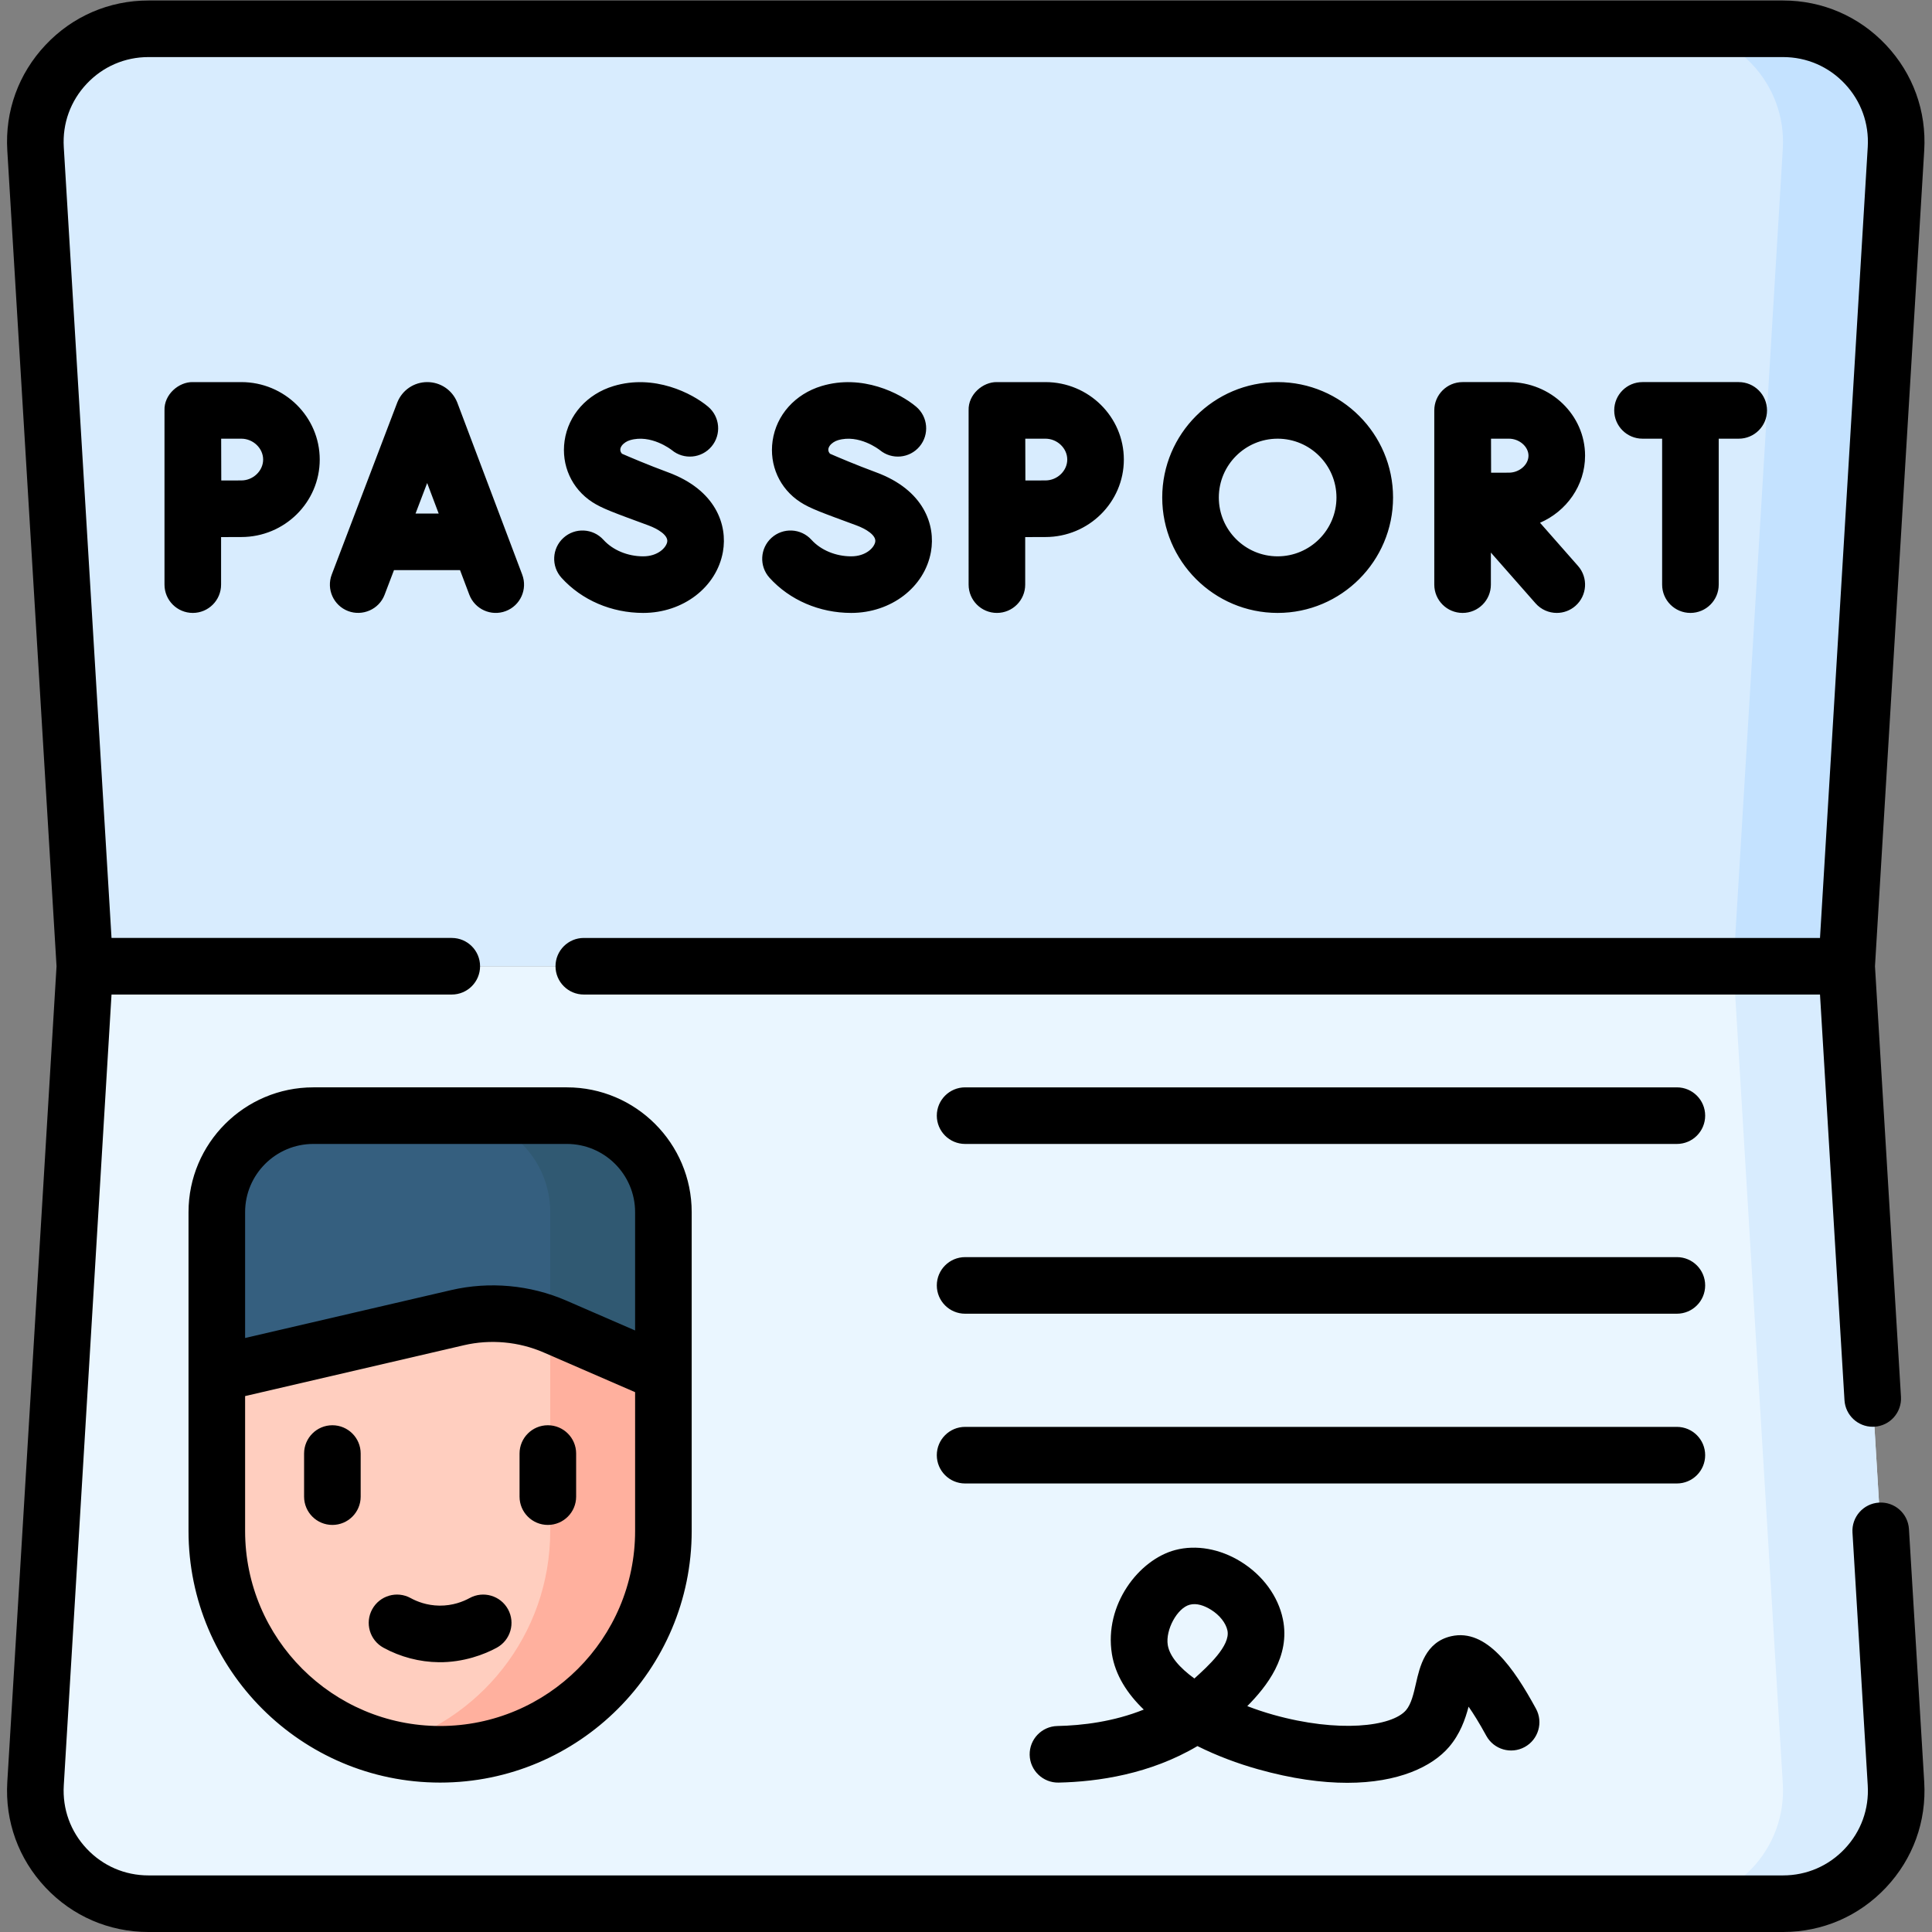
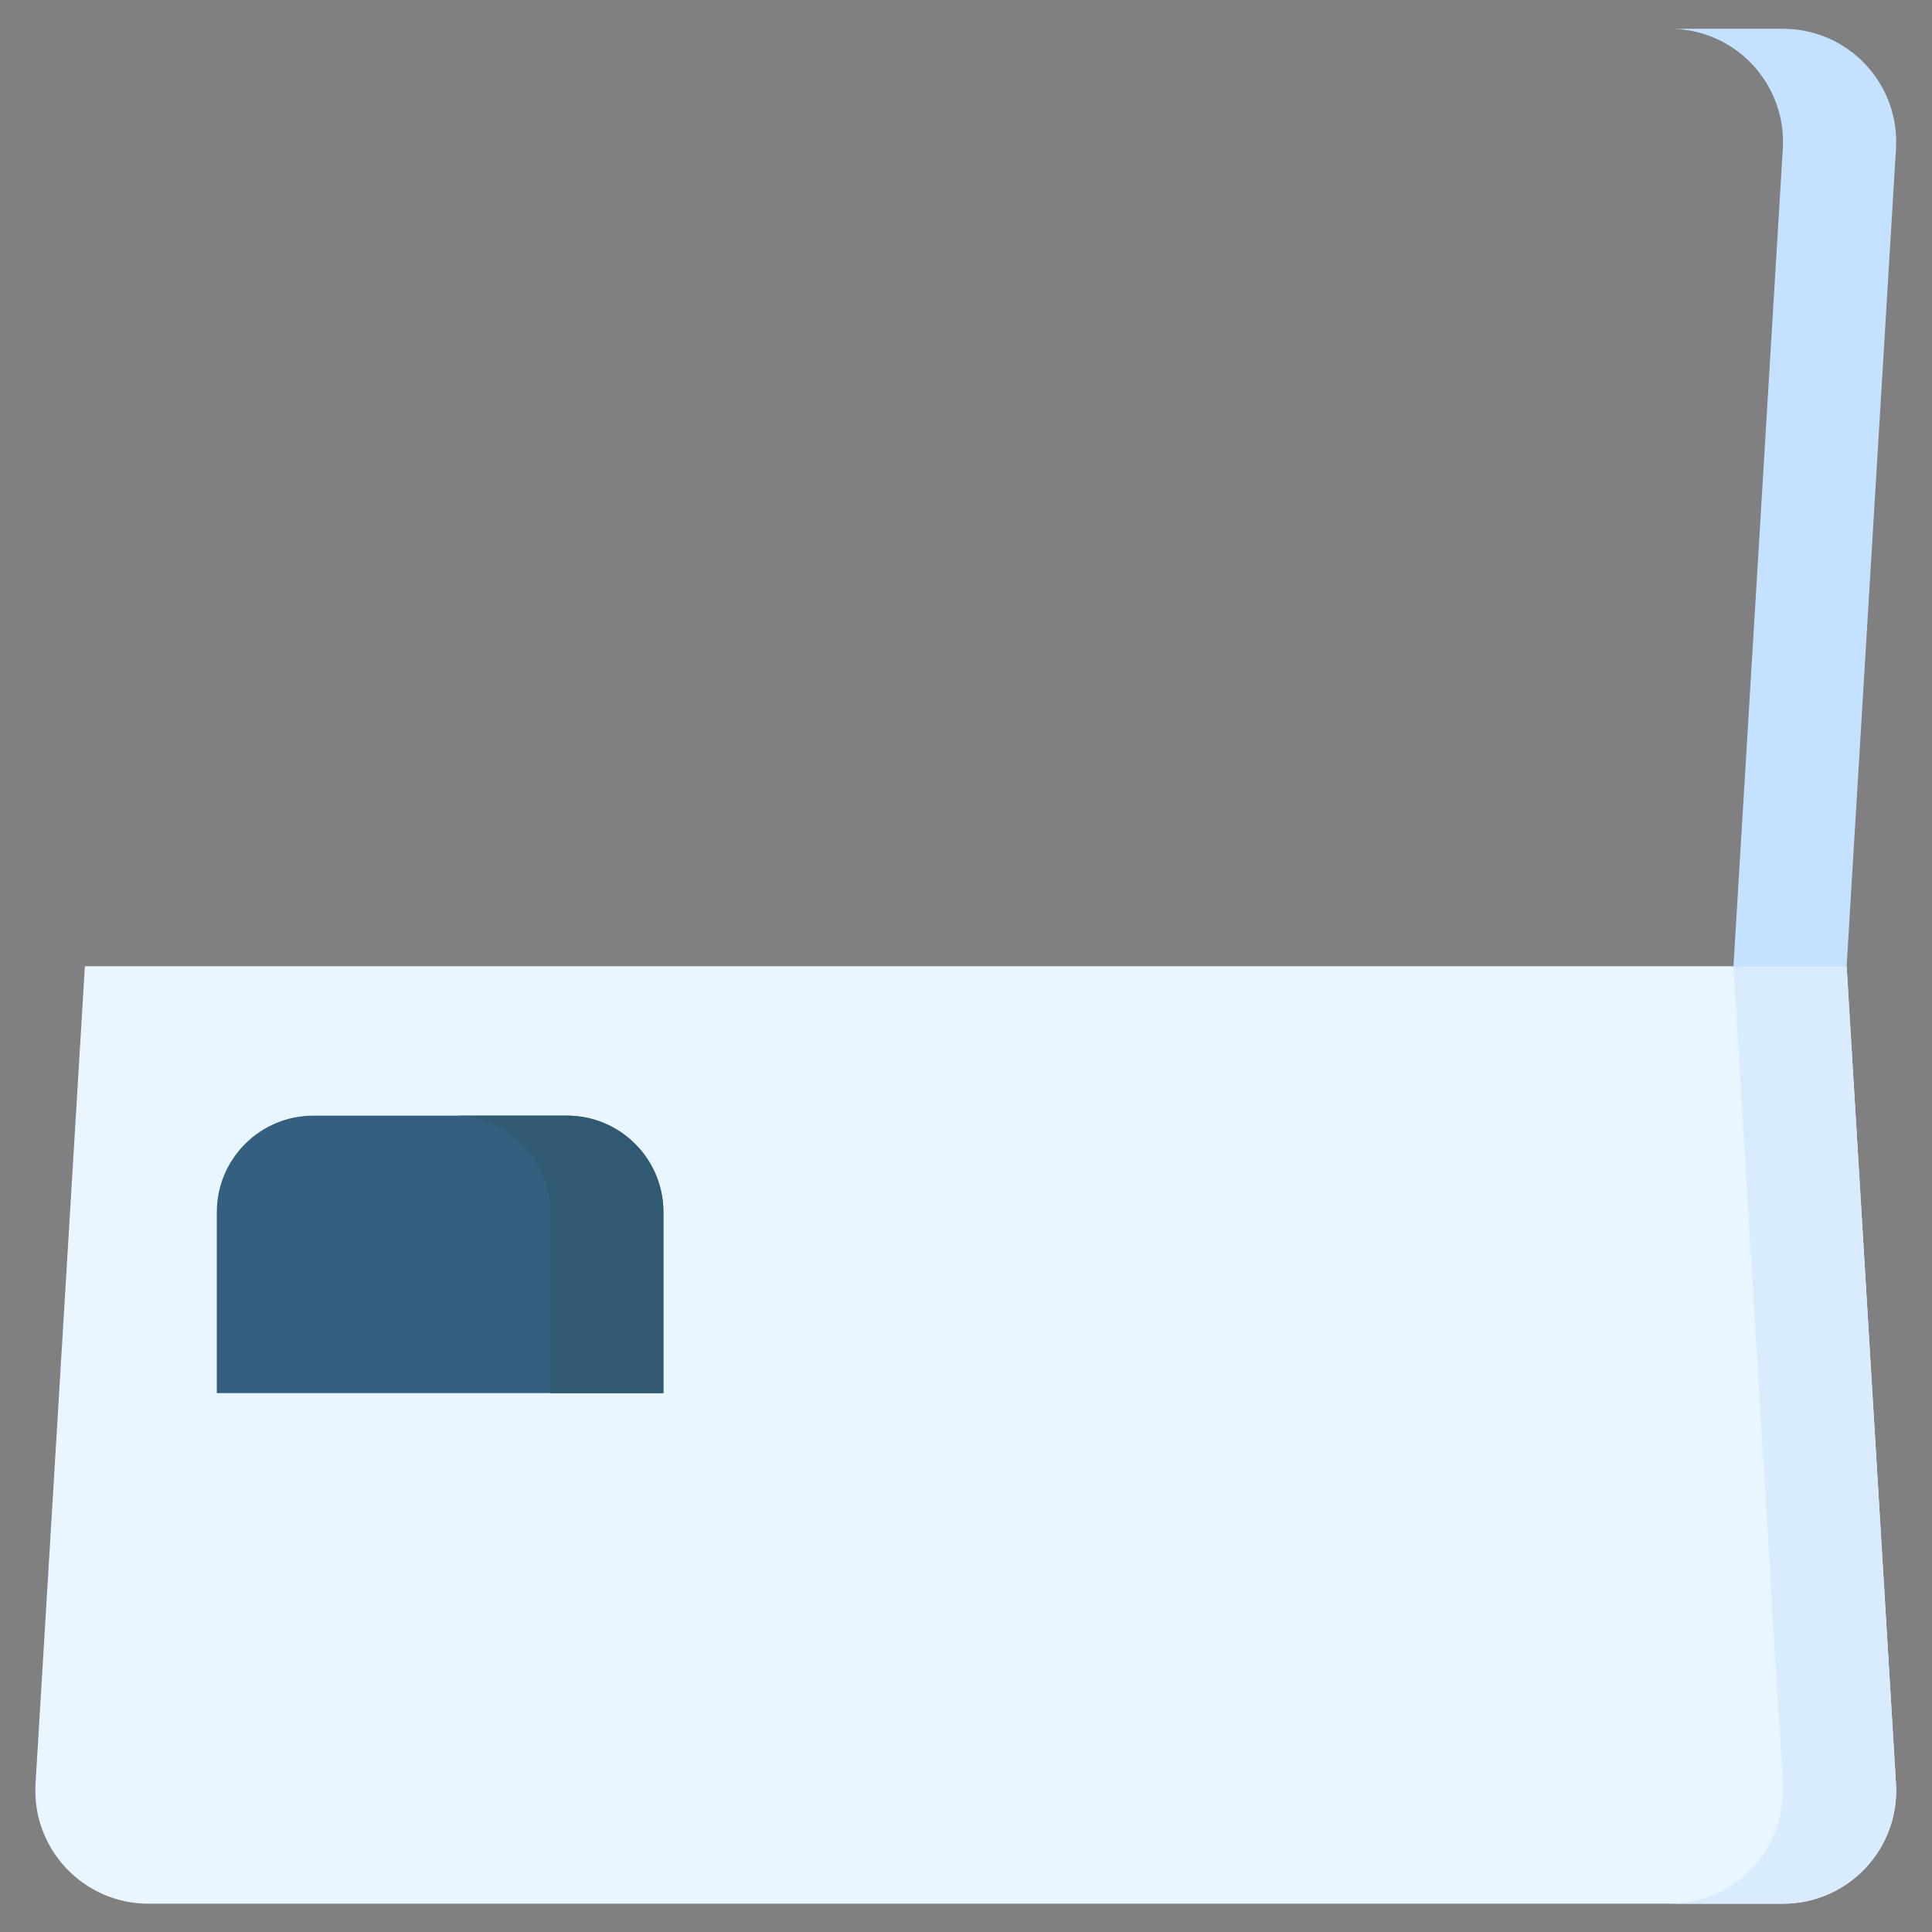
<svg xmlns="http://www.w3.org/2000/svg" version="1.1" id="svg3408" xml:space="preserve" width="682.667" height="682.667" viewBox="0 0 682.667 682.667">
  <rect x="0" y="0" width="682.667" height="682.667" fill="#808080" stroke="none" />
  <defs id="defs3412">
    <clipPath clipPathUnits="userSpaceOnUse" id="clipPath3422">
      <path d="M 0,512 H 512 V 0 H 0 Z" id="path3420" />
    </clipPath>
  </defs>
  <g id="g3414" transform="matrix(1.333,0,0,-1.333,0,682.667)">
    <g id="g3416">
      <g id="g3418" clip-path="url(#clipPath3422)">
        <g id="g3424" transform="translate(472.635,7.5)">
          <path d="m 0,0 h -433.27 c -17.279,0 -30.986,14.56 -29.945,31.808 l 13.08,216.692 h 467 L 29.945,31.808 C 30.986,14.56 17.279,0 0,0" style="fill:#eaf6ff;fill-opacity:1;fill-rule:nonzero;stroke:none" id="path3426" />
        </g>
        <g id="g3428" transform="translate(502.58,39.308)">
          <path d="m 0,0 -13.08,216.692 h -30 L -30,0 c 1.041,-17.248 -12.666,-31.808 -29.945,-31.808 h 30 C -12.666,-31.808 1.041,-17.248 0,0" style="fill:#d8ecfe;fill-opacity:1;fill-rule:nonzero;stroke:none" id="path3430" />
        </g>
        <g id="g3432" transform="translate(472.635,504.5)">
-           <path d="m 0,0 h -433.27 c -17.279,0 -30.986,-14.56 -29.945,-31.808 l 13.08,-216.692 h 467 l 13.08,216.692 C 30.986,-14.56 17.279,0 0,0" style="fill:#d8ecfe;fill-opacity:1;fill-rule:nonzero;stroke:none" id="path3434" />
-         </g>
+           </g>
        <g id="g3436" transform="translate(472.635,504.5)">
          <path d="M 0,0 H -30 C -12.721,0 0.986,-14.56 -0.055,-31.808 L -13.135,-248.5 h 30 l 13.08,216.692 C 30.986,-14.56 17.279,0 0,0" style="fill:#c4e2ff;fill-opacity:1;fill-rule:nonzero;stroke:none" id="path3438" />
        </g>
        <g id="g3440" transform="translate(175.852,142.845)">
          <path d="m 0,0 h -118.38 v 47.969 c 0,14.128 11.454,25.581 25.582,25.581 h 67.217 C -11.453,73.55 0,62.097 0,47.969 Z" style="fill:#355f7f;fill-opacity:1;fill-rule:nonzero;stroke:none" id="path3442" />
        </g>
        <g id="g3444" transform="translate(150.272,216.395)">
          <path d="m 0,0 h -30 c 14.128,0 25.581,-11.453 25.581,-25.582 V -73.55 h 30 v 47.968 C 25.581,-11.453 14.128,0 0,0" style="fill:#305972;fill-opacity:1;fill-rule:nonzero;stroke:none" id="path3446" />
        </g>
        <g id="g3448" transform="translate(57.473,148.016)">
-           <path d="m 0,0 v -41.721 c 0,-32.69 26.501,-59.19 59.19,-59.19 32.69,0 59.19,26.5 59.19,59.19 V 0 L 89.634,12.483 c -8.133,3.532 -17.185,4.354 -25.821,2.348 z" style="fill:#ffcebf;fill-opacity:1;fill-rule:nonzero;stroke:none" id="path3450" />
-         </g>
+           </g>
        <g id="g3452" transform="translate(145.852,161.018)">
-           <path d="m 0,0 v -54.723 c 0,-27.506 -18.765,-50.626 -44.189,-57.267 4.791,-1.252 9.816,-1.923 15,-1.923 32.689,0 59.189,26.5 59.189,59.19 v 41.721 z" style="fill:#ffb09e;fill-opacity:1;fill-rule:nonzero;stroke:none" id="path3454" />
-         </g>
+           </g>
        <g id="g3456" transform="translate(448.093,349.657)">
-           <path d="m 0,0 c 4.143,0 7.5,3.358 7.5,7.5 v 38.686 h 5.305 c 4.142,0 7.5,3.357 7.5,7.5 0,4.142 -3.358,7.5 -7.5,7.5 h -25.507 c -4.143,0 -7.5,-3.358 -7.5,-7.5 0,-4.143 3.357,-7.5 7.5,-7.5 H -7.5 V 7.5 C -7.5,3.358 -4.143,0 0,0 m -337.943,26.341 3.082,8.093 3.053,-8.093 z m 28.279,-16.193 -17.186,45.537 c -0.025,0.068 -0.051,0.135 -0.079,0.202 -1.322,3.219 -4.425,5.299 -7.905,5.299 h -0.007 c -3.482,-0.003 -6.585,-2.088 -7.903,-5.312 -0.024,-0.057 -0.046,-0.113 -0.068,-0.17 l -17.342,-45.535 c -1.475,-3.871 0.468,-8.204 4.339,-9.678 3.779,-1.439 8.191,0.418 9.678,4.34 l 2.48,6.51 h 17.511 l 2.449,-6.489 c 1.462,-3.876 5.79,-5.833 9.665,-4.369 3.875,1.463 5.831,5.79 4.368,9.665 m 29.924,-168.992 v -31.364 l -18.259,7.929 c -9.54,4.143 -20.375,5.129 -30.506,2.773 l -54.615,-12.693 v 33.355 c 0,9.97 8.111,18.082 18.082,18.082 h 67.217 c 9.969,0 18.081,-8.112 18.081,-18.082 m 0,-84.518 c 0,-28.502 -23.188,-51.69 -51.69,-51.69 -28.502,0 -51.69,23.188 -51.69,51.69 v 35.763 l 58.011,13.483 c 7.019,1.632 14.525,0.949 21.135,-1.922 l 24.234,-10.524 z m -118.38,84.518 v -84.518 c 0,-36.773 29.917,-66.69 66.69,-66.69 36.773,0 66.69,29.917 66.69,66.69 v 84.518 c 0,18.241 -14.84,33.082 -33.081,33.082 h -67.217 c -18.241,0 -33.082,-14.841 -33.082,-33.082 m 227.144,205.03 c 3.138,0 5.789,-2.535 5.789,-5.534 0,-3 -2.651,-5.534 -5.789,-5.534 -1.277,0 -3.272,-0.007 -5.31,-0.016 -0.01,2.13 -0.023,8.843 -0.028,11.084 z M -176.336,7.5 v 12.601 c 2.054,0.01 4.074,0.017 5.36,0.017 11.463,0 20.789,9.212 20.789,20.534 0,11.322 -9.326,20.534 -20.789,20.534 h -12.86 c -3.69,0.076 -7.649,-3.262 -7.5,-7.5 V 7.5 c 0,-4.142 3.357,-7.5 7.5,-7.5 4.143,0 7.5,3.358 7.5,7.5 m -202.005,33.152 c 0,-3 -2.651,-5.534 -5.789,-5.534 -1.277,0 -3.272,-0.007 -5.31,-0.016 -0.01,2.13 -0.023,8.843 -0.029,11.084 h 5.339 c 3.138,0 5.789,-2.535 5.789,-5.534 m -18.649,20.534 c -3.688,0.085 -7.656,-3.279 -7.5,-7.5 V 7.5 c 0,-4.142 3.357,-7.5 7.5,-7.5 4.142,0 7.5,3.358 7.5,7.5 v 12.601 c 2.053,0.01 4.074,0.017 5.36,0.017 11.463,0 20.789,9.212 20.789,20.534 0,11.322 -9.326,20.534 -20.789,20.534 z M -48.109,37.179 c -1.148,0 -2.904,-0.006 -4.73,-0.013 -0.008,1.751 -0.017,7.175 -0.021,9.02 h 4.751 c 2.76,0 5.181,-2.104 5.181,-4.503 0,-2.399 -2.421,-4.504 -5.181,-4.504 m 20.181,4.504 c 0,10.754 -9.053,19.503 -20.181,19.503 h -12.274 c -0.003,0 -0.005,-10e-4 -0.007,-10e-4 -0.003,0 -0.006,10e-4 -0.007,10e-4 -4.143,0 -7.5,-3.358 -7.5,-7.5 V 7.5 c 0,-4.142 3.357,-7.5 7.5,-7.5 4.142,0 7.5,3.358 7.5,7.5 v 8.498 L -41.058,2.545 C -39.575,0.86 -37.505,0 -35.425,0 c 1.76,0 3.528,0.616 4.952,1.87 3.11,2.736 3.411,7.476 0.675,10.585 l -10.07,11.442 c 7.027,3.054 11.94,9.87 11.94,17.786 M -222.456,15 c -4.111,0 -8.05,1.639 -10.538,4.383 -2.78,3.069 -7.525,3.301 -10.594,0.52 -3.068,-2.781 -3.302,-7.525 -0.519,-10.593 5.362,-5.917 13.253,-9.31 21.651,-9.31 10.571,0 19.459,6.81 21.135,16.191 1.272,7.128 -1.876,16.407 -14.529,21.074 -5.365,1.979 -10.379,4.127 -12.227,4.933 -1.277,1.394 0.417,3.075 2.095,3.581 5.572,1.679 10.913,-2.46 11.123,-2.625 3.171,-2.619 7.865,-2.196 10.515,0.957 2.665,3.171 2.256,7.902 -0.915,10.568 -4.232,3.556 -14.272,8.711 -25.05,5.462 -7.026,-2.117 -12.002,-7.682 -12.983,-14.523 -0.928,-6.461 1.875,-12.678 7.314,-16.223 2.637,-1.719 5.769,-2.821 14.937,-6.203 2.48,-0.915 5.267,-2.607 4.953,-4.364 -0.276,-1.544 -2.49,-3.828 -6.368,-3.828 m 97.444,15.593 c 0,8.597 6.995,15.593 15.593,15.593 8.598,0 15.593,-6.996 15.593,-15.593 0,-8.598 -6.995,-15.593 -15.593,-15.593 -8.598,0 -15.593,6.995 -15.593,15.593 m 46.186,0 c 0,16.869 -13.724,30.593 -30.593,30.593 -16.869,0 -30.593,-13.724 -30.593,-30.593 0,-16.869 13.724,-30.593 30.593,-30.593 16.869,0 30.593,13.724 30.593,30.593 M -277.599,15 c -4.111,0 -8.049,1.638 -10.536,4.382 -2.782,3.07 -7.524,3.304 -10.594,0.522 -3.069,-2.781 -3.302,-7.524 -0.521,-10.594 5.361,-5.916 13.253,-9.31 21.651,-9.31 10.572,0 19.46,6.81 21.135,16.192 1.273,7.127 -1.876,16.406 -14.528,21.073 -5.364,1.979 -10.379,4.127 -12.227,4.933 -1.276,1.394 0.417,3.075 2.095,3.581 5.577,1.68 10.924,-2.469 11.124,-2.626 3.169,-2.618 7.864,-2.195 10.515,0.959 2.665,3.171 2.255,7.902 -0.915,10.567 -4.233,3.557 -14.273,8.709 -25.05,5.462 -7.027,-2.117 -12.002,-7.682 -12.984,-14.523 -0.927,-6.461 1.875,-12.678 7.315,-16.223 2.634,-1.717 5.769,-2.823 14.935,-6.203 2.482,-0.915 5.267,-2.607 4.954,-4.364 C -271.506,17.284 -273.721,15 -277.599,15 M 3.907,-223.262 c 0,4.142 -3.357,7.5 -7.5,7.5 h -188.674 c -4.142,0 -7.5,-3.358 -7.5,-7.5 0,-4.142 3.358,-7.5 7.5,-7.5 H -3.593 c 4.143,0 7.5,3.358 7.5,7.5 m -136.637,-39.644 c 1.836,0.484 3.828,-0.202 5.656,-1.335 2.269,-1.405 3.936,-3.516 4.349,-5.509 0.83,-4.004 -5.173,-9.464 -8.766,-12.708 -3.884,2.819 -6.572,5.883 -7.054,8.869 -0.647,4.02 2.504,9.811 5.815,10.683 m -42.423,-39.804 c 0.087,-4.142 3.549,-7.421 7.656,-7.341 10.435,0.22 24.276,2.243 36.818,9.678 5.172,-2.585 10.714,-4.644 16.058,-6.144 9.017,-2.531 16.896,-3.592 23.643,-3.592 13.539,0 22.522,4.271 26.998,9.51 2.913,3.41 4.293,7.306 5.172,10.672 1.241,-1.765 2.8,-4.245 4.695,-7.712 1.986,-3.635 6.542,-4.973 10.177,-2.986 3.635,1.986 4.972,6.542 2.987,10.177 -5.842,10.693 -13.075,21.335 -22.486,19.192 -6.835,-1.556 -8.326,-8.126 -9.313,-12.473 -0.613,-2.705 -1.249,-5.501 -2.637,-7.126 -3.758,-4.399 -17.945,-6.058 -35.182,-1.22 -2.282,0.64 -4.611,1.414 -6.901,2.295 5.103,5.165 11.489,13.136 9.431,23.073 -1.257,6.067 -5.317,11.614 -11.141,15.22 -5.519,3.418 -11.85,4.541 -17.377,3.086 -9.637,-2.54 -18.907,-14.489 -16.799,-27.574 0.893,-5.543 4.013,-10.468 8.448,-14.722 -8.003,-3.217 -16.287,-4.217 -22.907,-4.357 -4.142,-0.087 -7.428,-3.515 -7.34,-7.656 m 171.56,131.948 h -188.674 c -4.142,0 -7.5,-3.358 -7.5,-7.5 0,-4.142 3.358,-7.5 7.5,-7.5 H -3.593 c 4.143,0 7.5,3.358 7.5,7.5 0,4.142 -3.357,7.5 -7.5,7.5 m 61.521,-72.106 c -0.25,4.134 -3.789,7.294 -7.939,7.035 -4.135,-0.25 -7.284,-3.804 -7.034,-7.938 l 4.046,-67.03 c 0.378,-6.257 -1.78,-12.216 -6.077,-16.78 -4.296,-4.563 -10.114,-7.076 -16.382,-7.076 h -433.27 c -6.267,0 -12.085,2.513 -16.381,7.076 -4.297,4.564 -6.455,10.523 -6.078,16.78 l 12.655,209.644 h 90.192 c 4.143,0 7.5,3.358 7.5,7.5 0,4.142 -3.357,7.5 -7.5,7.5 h -90.192 l -12.655,209.644 c -0.377,6.257 1.781,12.216 6.078,16.779 4.296,4.564 10.114,7.077 16.381,7.077 h 433.27 c 6.268,0 12.086,-2.513 16.382,-7.077 4.297,-4.563 6.455,-10.522 6.077,-16.779 L 34.347,-86.157 H -293.34 c -4.142,0 -7.5,-3.358 -7.5,-7.5 0,-4.142 3.358,-7.5 7.5,-7.5 H 34.347 l 6.49,-107.527 c 0.24,-3.981 3.544,-7.048 7.479,-7.048 0.152,0 0.305,0.004 0.459,0.014 4.135,0.249 7.285,3.803 7.035,7.938 l -6.889,114.123 13.053,216.24 c 0.63,10.428 -2.968,20.359 -10.128,27.965 -7.161,7.606 -16.858,11.795 -27.304,11.795 h -433.27 c -10.446,0 -20.142,-4.189 -27.303,-11.795 -7.16,-7.606 -10.758,-17.537 -10.128,-27.965 l 13.053,-216.24 -13.053,-216.241 c -0.63,-10.427 2.968,-20.359 10.128,-27.965 7.161,-7.605 16.857,-11.794 27.303,-11.794 h 433.27 c 10.446,0 20.143,4.189 27.304,11.794 7.16,7.606 10.758,17.538 10.128,27.965 z m -417.915,27.539 c -4.143,0 -7.5,-3.358 -7.5,-7.5 v -11.423 c 0,-4.142 3.357,-7.5 7.5,-7.5 4.142,0 7.5,3.358 7.5,7.5 v 11.423 c 0,4.142 -3.358,7.5 -7.5,7.5 m 36.374,-45.81 c -1.706,-0.936 -4.484,-2.039 -7.988,-2.006 -3.361,0.036 -6.012,1.11 -7.644,2.006 -3.632,1.993 -8.191,0.664 -10.183,-2.968 -1.992,-3.632 -0.664,-8.191 2.968,-10.184 4.498,-2.467 9.582,-3.799 14.702,-3.853 6.537,-0.067 12.135,2.085 15.358,3.853 3.631,1.992 4.961,6.55 2.969,10.183 -1.992,3.631 -6.549,4.961 -10.182,2.969 m 320.02,135.377 h -188.674 c -4.142,0 -7.5,-3.358 -7.5,-7.5 0,-4.142 3.358,-7.5 7.5,-7.5 H -3.593 c 4.143,0 7.5,3.358 7.5,7.5 0,4.142 -3.357,7.5 -7.5,7.5 m -306.779,-97.067 v -11.423 c 0,-4.142 3.357,-7.5 7.5,-7.5 4.143,0 7.5,3.358 7.5,7.5 v 11.423 c 0,4.142 -3.357,7.5 -7.5,7.5 -4.143,0 -7.5,-3.358 -7.5,-7.5" style="fill:#000000;fill-opacity:1;fill-rule:nonzero;stroke:none" id="path3458" />
-         </g>
+           </g>
      </g>
    </g>
  </g>
</svg>